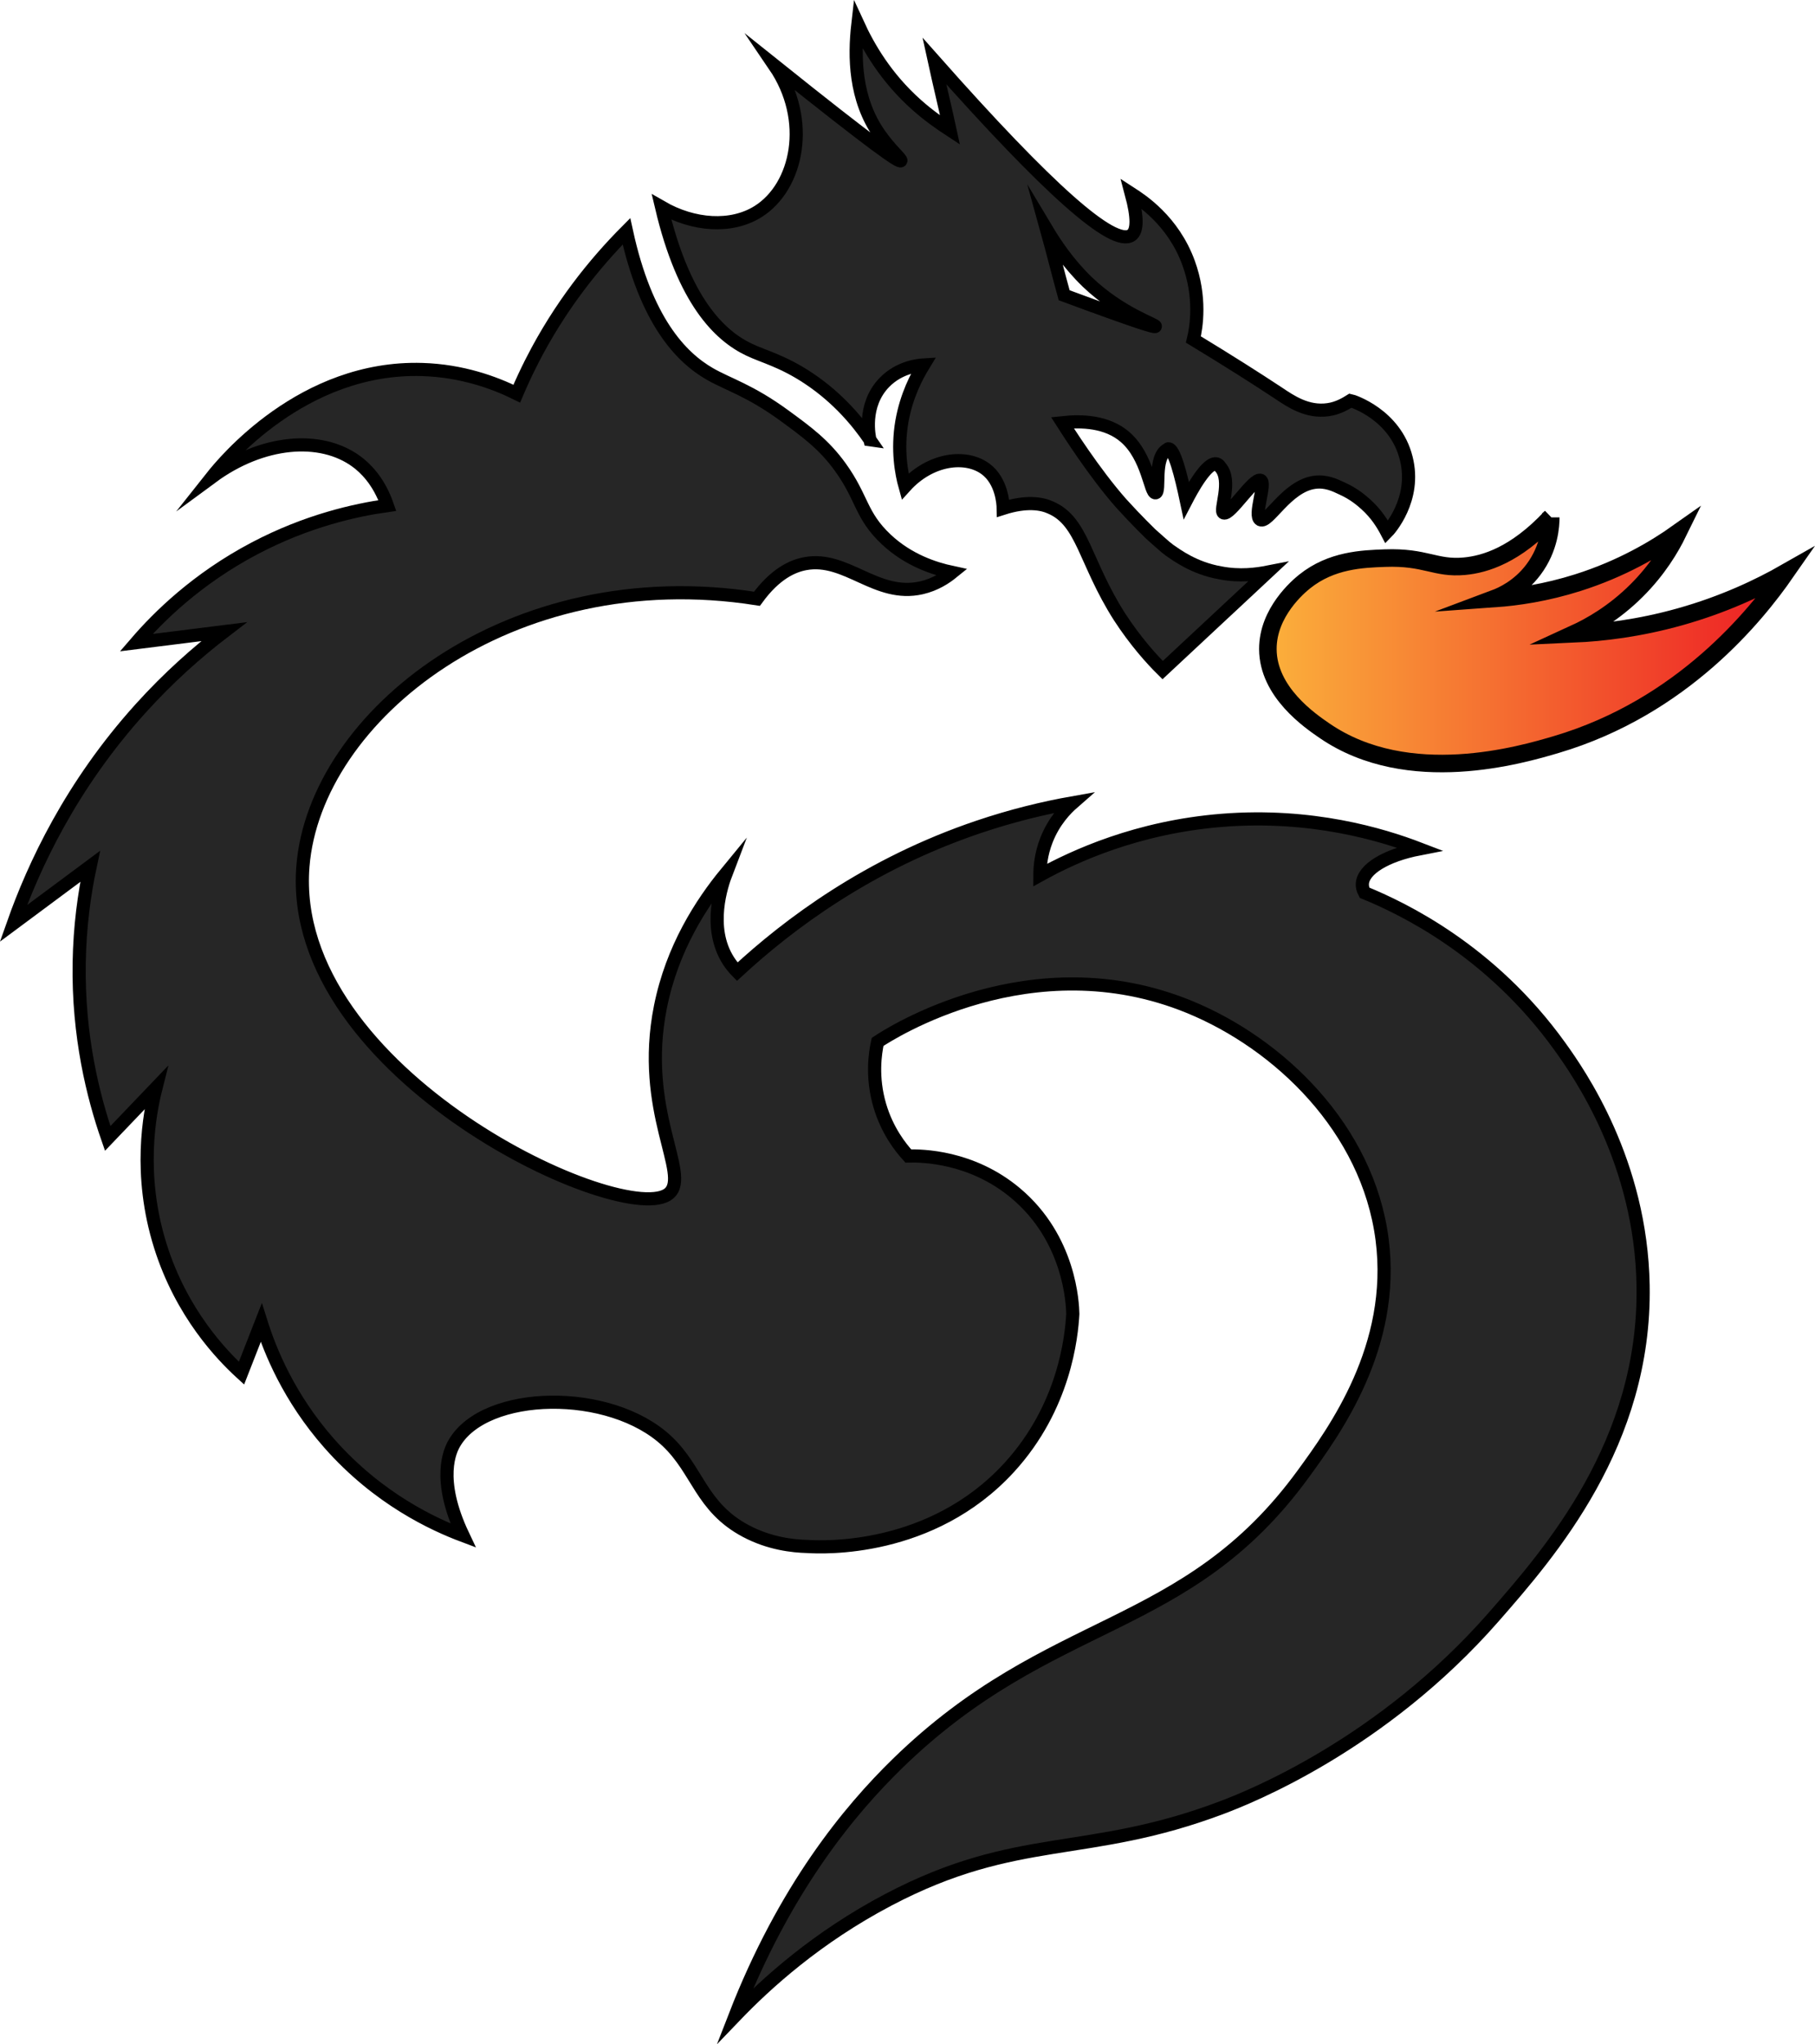
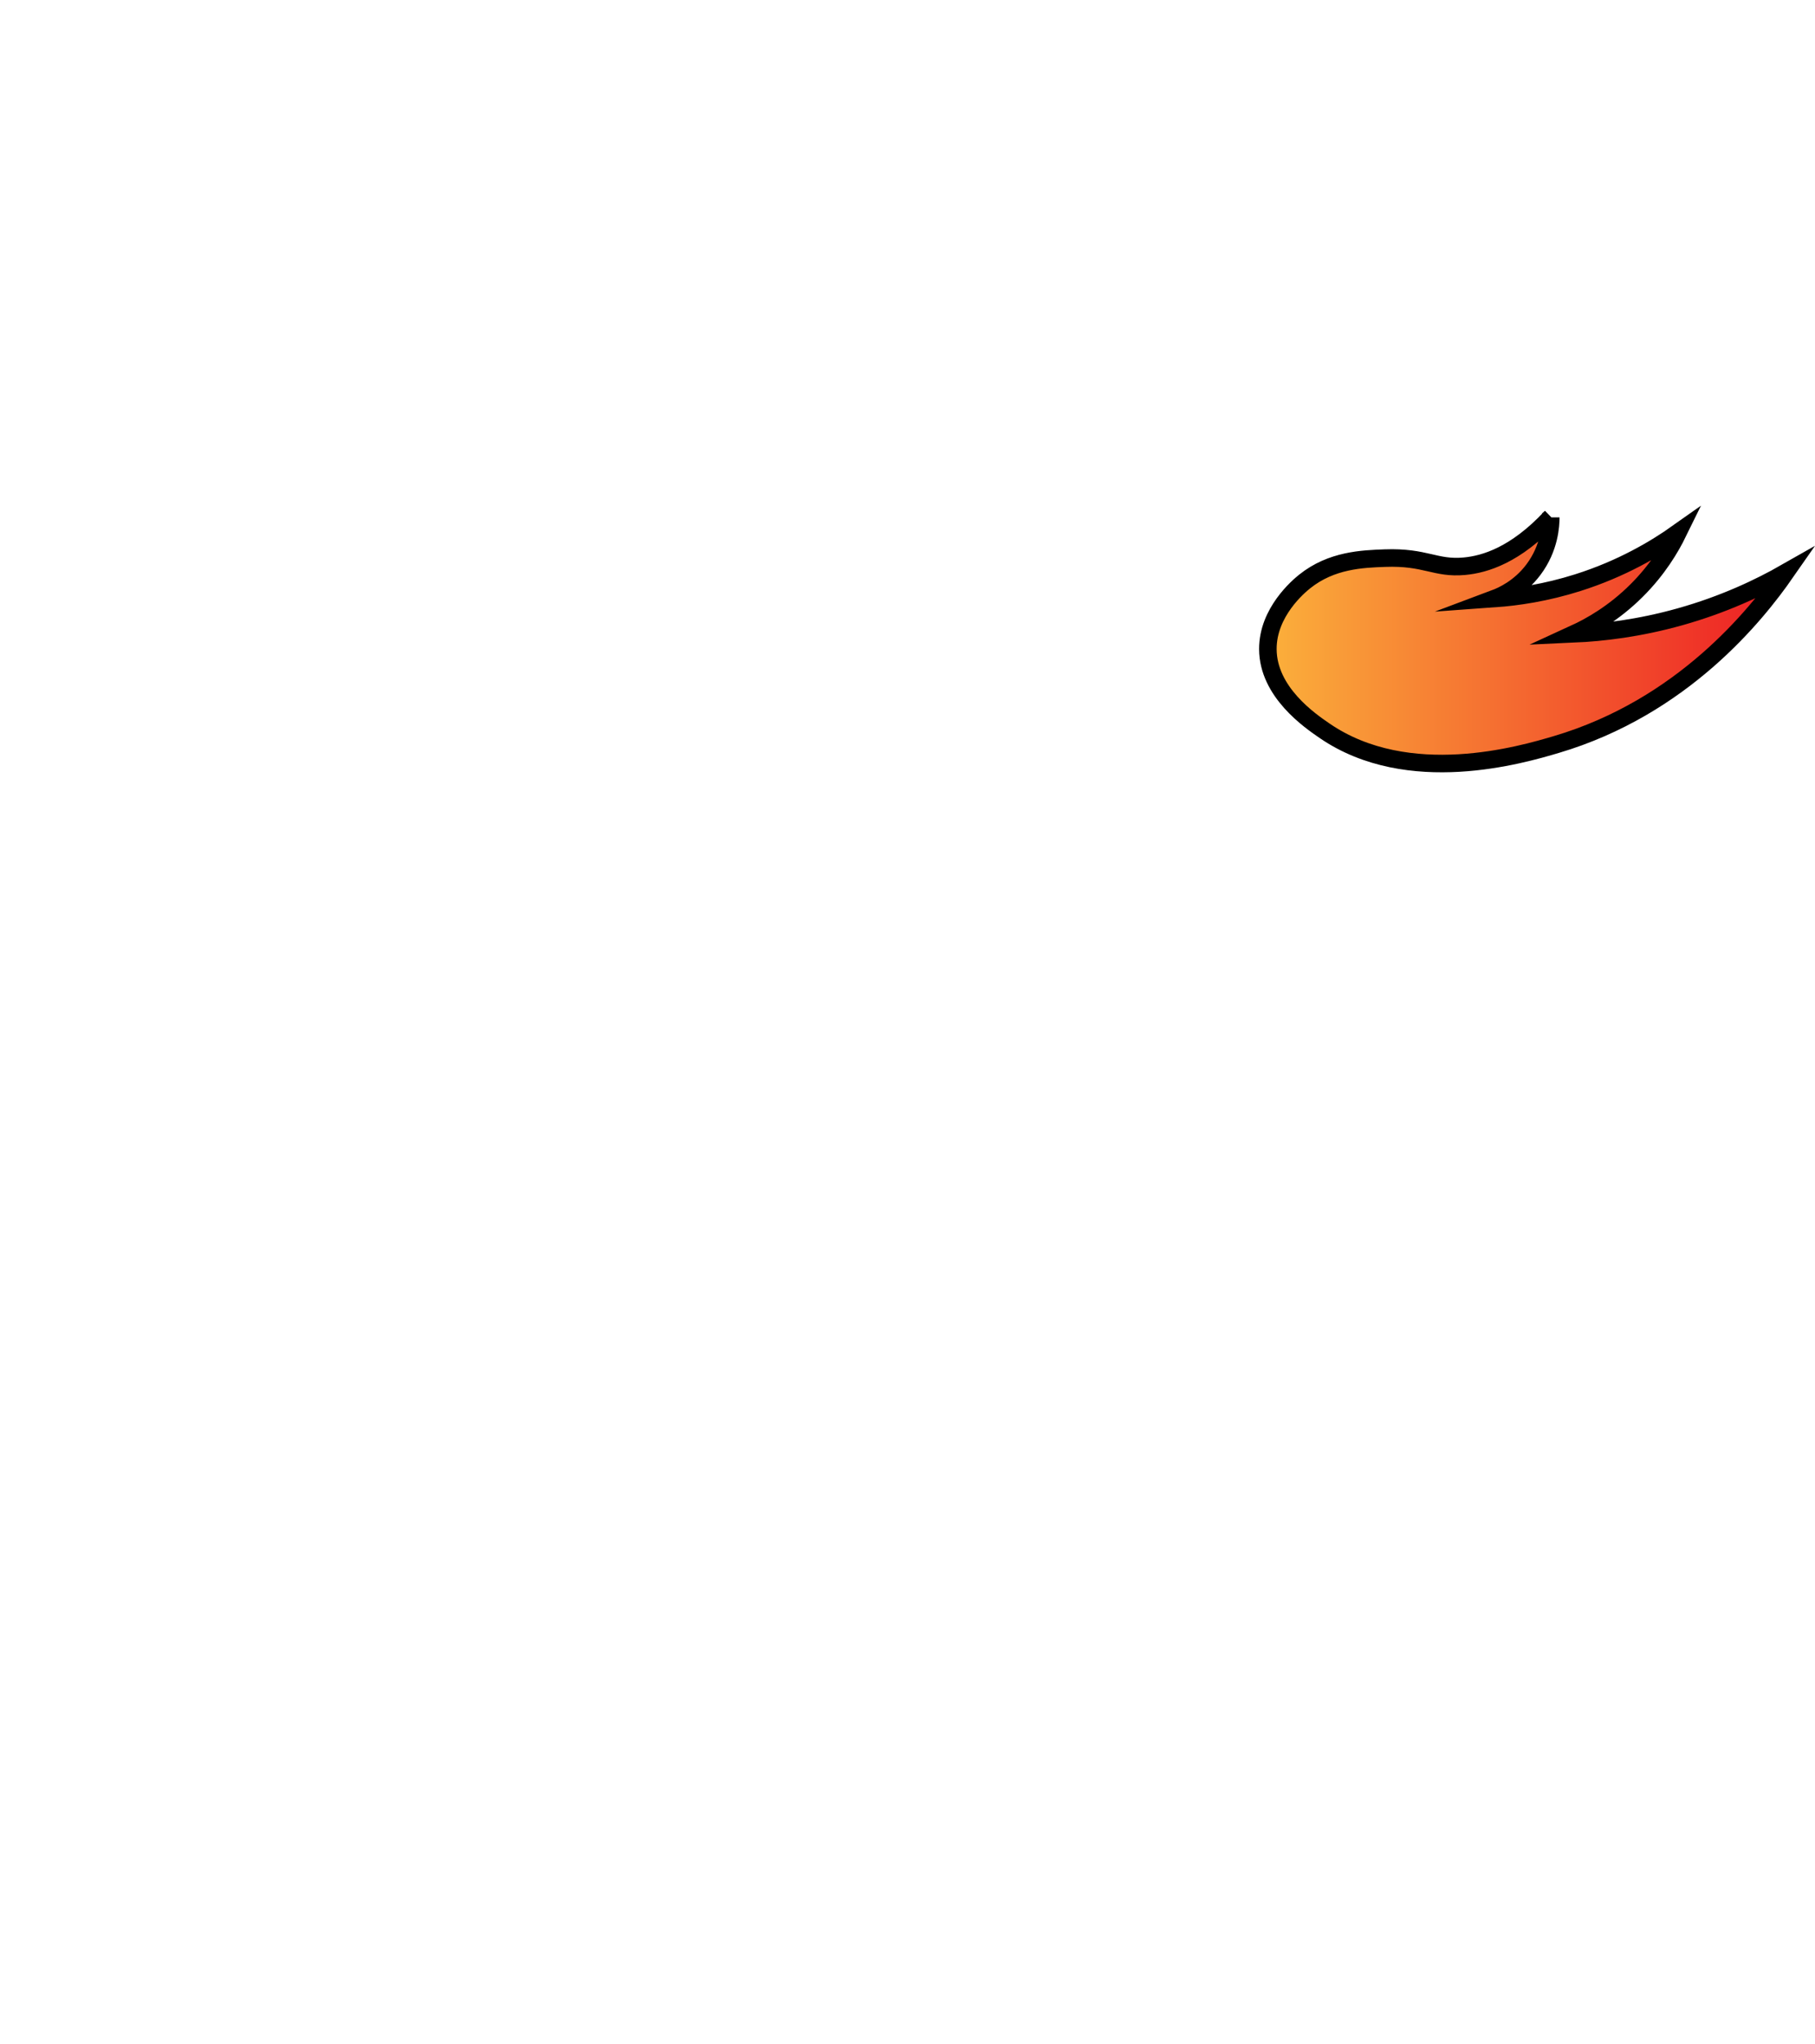
<svg xmlns="http://www.w3.org/2000/svg" id="Camada_2" data-name="Camada 2" viewBox="0 0 827.47 931.86">
  <defs>
    <style>
      .cls-1 {
        fill: url(#Gradiente_sem_nome_12);
        stroke-width: 8px;
      }

      .cls-1, .cls-2 {
        stroke: #000;
        stroke-miterlimit: 10;
      }

      .cls-2 {
        fill: #262626;
        stroke-width: 6px;
      }
    </style>
    <linearGradient id="Gradiente_sem_nome_12" data-name="Gradiente sem nome 12" x1="578.02" y1="291.95" x2="814.08" y2="291.95" gradientUnits="userSpaceOnUse">
      <stop offset="0" stop-color="#fbb03b" />
      <stop offset="1" stop-color="#ed1c24" />
    </linearGradient>
  </defs>
  <g id="Camada_1-2" data-name="Camada 1">
    <path class="cls-1" d="m707,235.85c0,3.47-.44,13.9-7.89,23.81-6.3,8.39-14.25,11.91-17.64,13.18,10.36-.74,23.37-2.66,37.8-7.22,20.08-6.35,35.39-15.45,45.73-22.78-3.35,6.84-9.13,16.65-18.79,26.29-10.52,10.51-21.32,16.49-28.52,19.79,13.02-.59,29.61-2.53,48.23-7.76,20.1-5.64,36.28-13.36,48.17-20.13-13.4,19.25-46.97,61.31-104.63,78.37-15.63,4.62-67.32,19.91-105.54-6.27-6.78-4.64-25.81-17.69-25.89-37.22-.07-16.85,14.01-28.64,16.83-30.89,12.18-9.71,26.15-10.23,36.57-10.61,18.58-.68,22.85,4.9,36.16,3.7,9.52-.86,23.37-5.16,39.42-22.27Z" />
    <g>
-       <path class="cls-2" d="m242.6,164.44c-2.6,5.09-4.92,10.1-7,15-10.31-5.09-25.03-10.44-43-11-54.69-1.71-90.8,42.44-96,49,22.77-16.77,49.55-19.17,66-7,3.5,2.59,10,8.41,14,20-14.59,2.05-36.57,6.9-60.5,19.5-26.45,13.93-43.97,31.36-54,43,13.33-1.67,26.67-3.33,40-5-12.05,9.22-25.11,20.73-38,35-31.85,35.24-48.78,71.91-58,98,11.67-8.67,23.33-17.33,35-26-2.65,12.45-4.73,27.27-5,44-.54,33.49,6.41,61.07,13,80,7.33-7.67,14.67-15.33,22-23-2.92,11.54-8.28,39.26,2,72,9.69,30.89,28.19,49.95,37,58,3-7.67,6-15.33,9-23,4.04,12.81,12.6,34.12,31,55,22.43,25.46,47.83,37.05,61,42-12.3-25.93-5.8-38.87-4-42,14-24.34,71.16-25.36,97-1,14.19,13.38,15.42,30.1,36,41,10.78,5.71,21.33,6.83,28,7,6.8.43,56.5,2.76,92-36,25.35-27.68,28.44-59.92,29-70-.1-4.61-1.24-34.19-26-55-20.19-16.97-43.05-17.14-49-17-3.53-3.85-9.63-11.54-13-23-3.79-12.89-2.14-23.8-1-29,5.61-3.75,70.18-45.35,142-16,40.98,16.75,81.43,55.41,88,106,6.35,48.91-21.75,87.45-36,107-53.54,73.44-114.81,63.54-185,132-21.91,21.37-51.46,56.98-74,115,14.21-14.81,37.28-35.8,70-53,58.91-30.96,90.19-18.66,152-42,11.83-4.47,72.7-28.34,124-87,25.44-29.09,69.24-79.11,68-151-.97-56.32-28.98-96.46-38-109-31.46-43.77-71.68-62.92-89-70-.82-1.53-1.05-2.87-1-4,.29-6.73,10.8-13.05,26-16-16.91-6.49-49.09-16.27-90-13-38.56,3.08-67.38,16.37-83,25,0-3.72.46-9.51,3-16,3.44-8.78,8.92-14.31,12-17-13.32,2.36-27.78,5.86-43,11-50.22,16.96-86.61,44.37-110,66-1.63-1.66-2.94-3.35-4-5-9.76-15.23-3.04-34.67-1-40-11.33,13.78-24.65,34.22-30,61-9.52,47.6,13.8,76.25,4,85-19.08,17.05-174.52-53.87-167-149,5.41-68.42,94.35-139.74,207-122,8.4-11.53,16.38-14.95,22-16,18.83-3.51,32.34,15.71,53,11,6.44-1.47,11.19-4.72,14-7-7.98-1.71-19.85-5.49-30-15-11.79-11.04-10.78-18.83-21-33-7.41-10.28-15.25-16.01-25.5-23.5-15.74-11.5-25.63-14.19-34-19-13.21-7.6-29.12-24.25-38-65-14.69,14.78-30.31,34.18-43,59Z" />
      <g id="Camada_2-2" data-name="Camada 2-2">
-         <path class="cls-2" d="m396.6,200.44c-.24-.97-3.61-15.66,6.64-26.15,6.85-7.01,15.53-7.79,17.85-7.93-3.08,5.04-7.81,13.83-9.92,25.78-2.23,13.05-.16,23.86,1.45,29.6,11.49-12.72,27.73-14.74,36.82-7.89,7.27,5.48,7.9,15.69,7.93,17.85,10.63-3.39,17.57-2.2,21.63-.33,14.71,6.33,15.39,24.66,31.38,49.77,7.26,11.17,14.64,19.34,19.68,24.32,16.04-14.99,31.86-29.68,47.9-44.67-5.01.98-12.71,2.06-21.63.33-11.95-2.11-19.83-8.05-23.12-10.29-2.73-2.05-4.62-3.96-8.63-7.45,0,0-6.59-6.39-13.33-13.84-12.57-14.22-24.78-33.63-26.86-36.86,8.54-.93,20.22-.68,28.56,6.55,10.49,9.09,11.48,25.75,13.87,25.41s-1.18-16.09,5.35-19.72c.27-.04.23-.3.49-.34,2.69-.11,5.78,12.19,8.18,23.5,2.13-4.09,9.41-17.85,13.92-16.59.57.19,1.17.65,1.55,1.41,5.75,6.23-.69,20.15,1.59,20.91,2.88,1.22,13.69-16.29,16.88-14.84,2.62,1.26-3.41,16.19-.19,17.91,3.52,1.94,11.95-15.23,24.7-17.02,5.05-.71,9.1,1.16,12.59,2.83,5.5,2.48,8.9,5.52,10.76,7.16,4.96,4.45,7.8,9.2,9.65,12.73.95-.95,13.61-14.92,8.8-33.75-4.97-19.89-24.53-26.08-25.36-26.23-2.24,1.4-5.74,3.52-10.25,4.15-9.56,1.35-17.07-3.83-22.75-7.64-10.15-6.7-22.35-14.47-38.65-24.36,1.38-5.61,3.53-19.19-2.2-34.91-7.05-19.33-21.64-28.65-26.11-31.55,2.86,10.71,2.92,16.93-.04,18.97-8.17,5.48-37.9-20.95-89.75-79.49,2.29,10.51,4.85,20.99,7.14,31.51-4.77-3.12-9.89-6.74-15.15-11.41-14.24-12.63-22.18-26.68-26.86-36.86-1.7,14.87-1.44,34.07,9.76,50.1,4.77,6.92,10.3,11.56,9.84,12.16-.68.91-11.79-6.74-57.58-43.38,16.96,24.91,10.5,55.24-7.52,66.55-12.21,7.66-29.43,6.4-44-2,10.05,42.57,26.33,58.55,40,65,6.73,3.18,15.28,5.19,27,13,13.66,9.1,22.55,20.01,28,28Zm99.08-71.94c15.33,14.64,31.45,19.42,31.03,20.29-.19.57-8.12-1.84-41.55-14.2-2.75-9.91-5.27-20.12-8.02-30.03,3.89,6.5,9.76,15.42,18.54,23.94h0Z" />
-       </g>
+         </g>
    </g>
  </g>
</svg>